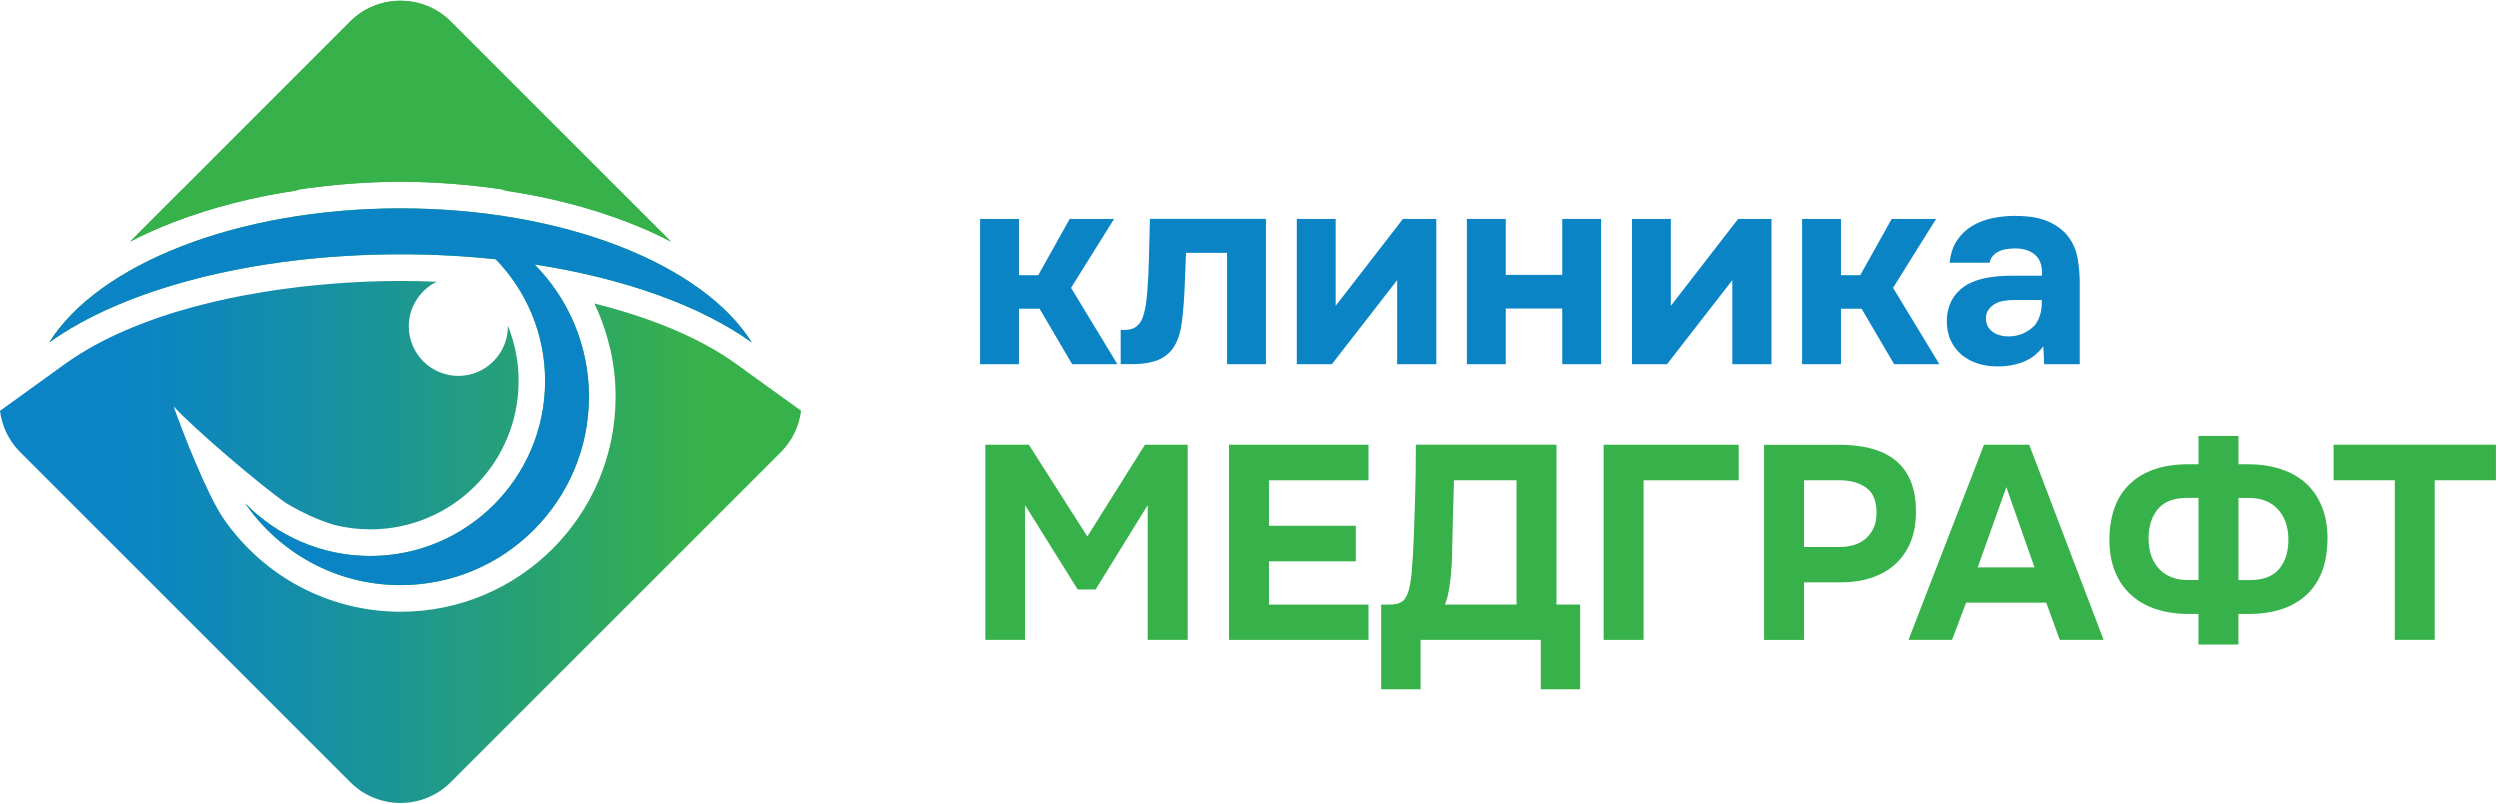
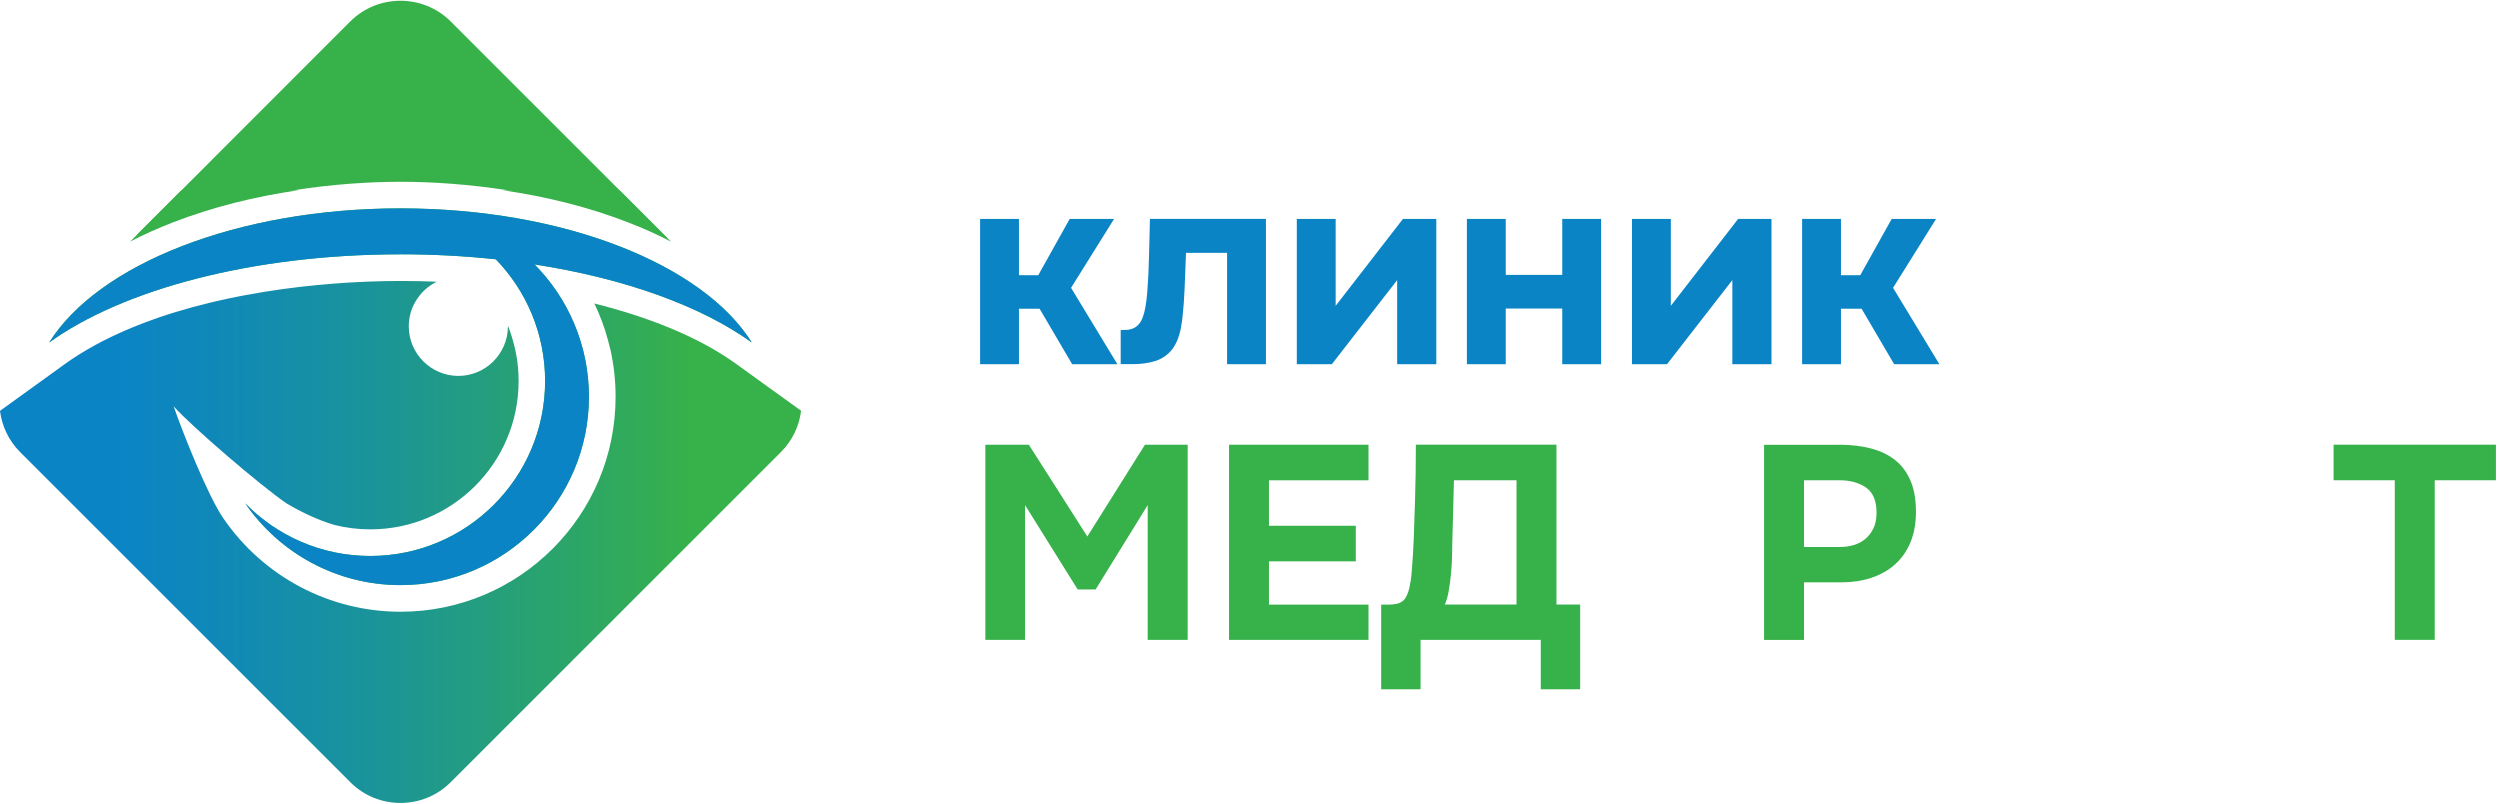
<svg xmlns="http://www.w3.org/2000/svg" id="_Слой_1" data-name="Слой 1" version="1.1" viewBox="0 0 600.88 193.18">
  <defs>
    <style> .cls-1 { fill: url(#linear-gradient); } .cls-1, .cls-2, .cls-3, .cls-4 { stroke-width: 0px; } .cls-2 { fill: #0b84c6; } .cls-3, .cls-4 { fill: #37b14a; } .cls-4 { fill-rule: evenodd; } </style>
    <linearGradient id="linear-gradient" x1="191.3" y1="130.26" x2="-1.24" y2="130.26" gradientUnits="userSpaceOnUse">
      <stop offset=".13" stop-color="#37b14a" />
      <stop offset=".26" stop-color="#2da764" />
      <stop offset=".53" stop-color="#1a9499" />
      <stop offset=".73" stop-color="#0f88b9" />
      <stop offset=".85" stop-color="#0b84c6" />
    </linearGradient>
  </defs>
  <g>
    <path class="cls-4" d="M148.9,45.72L108.32,5.15c-6.64-6.62-17.49-6.62-24.13,0l-40.56,40.57-10.76,10.76.54.12c11.49-5.48,24.61-8.94,37.21-10.88,9.1-1.42,17.92-2.03,25.63-2.03,7.75,0,16.6.61,25.74,2.03,13.03,2.03,26.64,5.68,38.41,11.51l-11.51-11.51Z" />
    <path class="cls-4" d="M71.72,45.72c-10.38,1.49-20.64,4.04-30.24,7.76-3.38,1.32-6.83,2.84-10.21,4.59l1.61-1.59,10.76-10.76h28.08Z" />
    <path class="cls-4" d="M161.24,58.07c-3.36-1.75-6.79-3.28-10.17-4.58-9.6-3.73-19.86-6.27-30.24-7.76h28.08s12.34,12.34,12.34,12.34Z" />
    <path class="cls-4" d="M128.48,63.56c8.08,8.16,13.07,19.39,13.07,31.8,0,24.99-20.28,45.27-45.29,45.27-15.48,0-29.15-7.78-37.32-19.65,7.63,7.8,18.27,12.65,30.05,12.65,23.21,0,42.03-18.82,42.03-42.05,0-11.37-4.51-21.68-11.85-29.26-7.35-.78-15.03-1.2-22.91-1.2-35.56,0-66.78,8.46-84.44,21.2,11.73-18.74,45.1-32.24,84.44-32.24,39.36,0,72.72,13.5,84.44,32.24-12.05-8.7-30.43-15.41-52.22-18.77Z" />
  </g>
-   <path class="cls-3" d="M41.47,53.49c-3.38,1.32-6.83,2.84-10.21,4.59l1.61-1.59,10.76-10.76L84.2,5.15c6.64-6.62,17.49-6.62,24.13,0l40.57,40.57,12.34,12.34c-3.36-1.75-6.79-3.28-10.17-4.58-9.6-3.73-19.86-6.27-30.24-7.76h1.18c-9.13-1.42-17.99-2.03-25.74-2.03-7.71,0-16.53.61-25.63,2.03h1.09c-10.38,1.49-20.64,4.04-30.24,7.76Z" />
  <path class="cls-2" d="M96.26,61.13c-35.56,0-66.78,8.46-84.44,21.2,11.73-18.74,45.1-32.24,84.44-32.24,39.36,0,72.72,13.5,84.44,32.24-12.05-8.7-30.43-15.41-52.22-18.77,8.08,8.16,13.07,19.39,13.07,31.8,0,24.99-20.28,45.27-45.29,45.27-15.48,0-29.15-7.78-37.32-19.65,7.63,7.8,18.27,12.65,30.05,12.65,23.21,0,42.03-18.82,42.03-42.05,0-11.37-4.51-21.68-11.85-29.26-7.35-.78-15.03-1.2-22.91-1.2Z" />
  <path class="cls-1" d="M192.54,98.74c-.45,3.64-2.06,7.14-4.84,9.91l-79.38,79.36c-6.64,6.64-17.49,6.64-24.11,0L4.84,108.66c-2.77-2.77-4.38-6.27-4.84-9.91,5.18-3.74,10.36-7.49,15.56-11.23,4.38-3.15,9.38-5.88,14.75-8.18,1.14-.49,2.31-.97,3.48-1.42.42-.17.85-.33,1.28-.49.95-.36,1.94-.71,2.91-1.06,2.74-.94,5.55-1.79,8.39-2.57,1.4-.38,2.81-.73,4.21-1.07,1.42-.35,2.84-.66,4.26-.97,1.42-.29,2.86-.59,4.3-.85,1.42-.26,2.86-.52,4.3-.75,1.25-.21,2.51-.4,3.76-.57.42-.07.81-.12,1.23-.17,2.53-.35,5.06-.64,7.56-.88.52-.05,1.04-.1,1.54-.14.07-.02.14-.02.21-.02.9-.09,1.8-.17,2.69-.23.24-.03.5-.05.75-.05,1.51-.12,2.98-.21,4.44-.28.99-.07,1.98-.1,2.95-.14,1.16-.05,2.32-.09,3.45-.1.35-.02.69-.02,1.04-.02,1.09-.03,2.15-.03,3.21-.03,1.59,0,3.17.02,4.77.05.23,0,.45.02.68.02,1.07.03,2.17.07,3.24.12-2.17,1.06-3.97,2.76-5.15,4.85-1.01,1.73-1.56,3.73-1.56,5.86,0,6.57,5.36,11.92,11.92,11.92,6.55,0,11.91-5.36,11.91-11.92v-.16c.16.4.31.8.45,1.2.12.35.24.71.35,1.06.05.1.09.21.1.31.12.35.23.69.31,1.04.12.4.24.81.33,1.23.14.52.26,1.04.35,1.58.02.03.02.07.02.1.09.38.16.76.21,1.14.03.26.09.52.12.8l.05.36c.05.43.1.87.14,1.32.09,1.04.14,2.1.14,3.17,0,19.69-15.96,35.65-35.63,35.65-2.96,0-5.88-.36-8.68-1.07-3.85-1.14-7.71-2.95-11.49-5.18-6.22-4.26-22.67-18.37-27.11-23.31,2.11,6.1,8.16,21.42,11.96,26.93,9.65,14.04,25.51,22.43,42.58,22.43,28.55,0,51.68-23.14,51.68-51.67,0-3.9-.43-7.76-1.28-11.51h-.02c-.07-.31-.14-.61-.23-.92-.1-.47-.23-.94-.36-1.39-.8-2.96-1.89-5.84-3.22-8.6,12.2,3.05,24.65,7.71,34.14,14.56l7.56,5.46,8.01,5.77Z" />
  <path class="cls-2" d="M244.91,74.22v13.32h-9.34v-34.92h9.34v13.52h4.64l7.55-13.52h10.67l-10.34,16.56,11.13,18.35h-10.87l-7.82-13.32h-4.97Z" />
  <path class="cls-2" d="M304.27,52.62v34.92h-9.34v-26.77h-9.87c-.09,1.99-.17,3.98-.23,5.96-.07,1.99-.17,4-.3,6.03-.09.93-.17,1.9-.26,2.91-.09,1.02-.23,2.05-.43,3.11-.19,1.06-.49,2.05-.86,2.98-.38.93-.87,1.77-1.49,2.52-1.15,1.28-2.52,2.14-4.11,2.58-1.59.44-3.22.66-4.9.66h-3.12v-8.21h.93c1.15,0,2.07-.26,2.75-.76s1.2-1.19,1.53-2.05c.33-.86.59-1.81.76-2.85.18-1.04.31-2.11.4-3.21.22-2.78.37-5.63.43-8.55.06-2.91.14-6.01.23-9.28h27.89Z" />
  <path class="cls-2" d="M321.04,73.49l16.16-20.87h8.02v34.92h-9.41v-20.21l-15.7,20.21h-8.42v-34.92h9.34v20.87Z" />
  <path class="cls-2" d="M361.91,66.07h13.58v-13.45h9.34v34.92h-9.34v-13.38h-13.58v13.38h-9.34v-34.92h9.34v13.45Z" />
  <path class="cls-2" d="M401.6,73.49l16.16-20.87h8.02v34.92h-9.41v-20.21l-15.7,20.21h-8.42v-34.92h9.34v20.87Z" />
  <path class="cls-2" d="M442.48,74.22v13.32h-9.34v-34.92h9.34v13.52h4.64l7.55-13.52h10.67l-10.34,16.56,11.13,18.35h-10.87l-7.82-13.32h-4.97Z" />
-   <path class="cls-2" d="M491.11,83.24c-1.32,1.77-2.94,3.02-4.87,3.77-1.92.75-4.12,1.11-6.59,1.06-3.22-.09-5.92-.99-8.09-2.72-1.15-.97-2.04-2.13-2.68-3.48-.64-1.35-.96-2.95-.96-4.8.04-1.9.47-3.59,1.29-5.07.82-1.48,2.07-2.7,3.75-3.68,1.41-.75,3.01-1.28,4.8-1.59,1.79-.31,3.75-.46,5.87-.46h7.16c.13-2.16-.37-3.79-1.49-4.87-1.13-1.08-2.71-1.64-4.74-1.69-.66,0-1.35.05-2.05.13-.71.09-1.36.27-1.95.53-.6.26-1.11.63-1.53,1.09-.42.46-.7,1.03-.83,1.69h-9.6c.22-2.12.8-3.9,1.75-5.33.95-1.44,2.16-2.6,3.61-3.48,1.46-.88,3.08-1.51,4.87-1.89s3.63-.56,5.53-.56c1.06,0,2.14.06,3.25.17,1.11.11,2.19.33,3.25.66,1.06.33,2.07.77,3.01,1.33.95.55,1.84,1.27,2.69,2.15,1.5,1.72,2.44,3.7,2.81,5.93.38,2.23.54,4.41.5,6.53v18.88h-8.55l-.2-4.31ZM490.78,72.1h-6.83c-.66,0-1.41.06-2.25.2-.84.13-1.57.37-2.19.73-.62.35-1.14.82-1.56,1.39s-.63,1.28-.63,2.12c0,.71.14,1.33.43,1.86.29.53.66.97,1.13,1.32.46.35,1.03.63,1.69.83.66.2,1.32.3,1.98.3,1.28.04,2.49-.18,3.61-.66,1.13-.49,2.11-1.17,2.95-2.05.53-.71.94-1.51,1.22-2.42.29-.9.43-2.11.43-3.61Z" />
  <path class="cls-3" d="M247.29,106.89l14.05,22.06,13.85-22.06h10.27v46.91h-9.61v-32.4l-12.52,20.28h-4.31l-12.65-20.28v32.4h-9.54v-46.91h10.47Z" />
  <path class="cls-3" d="M328.92,106.89v8.55h-23.92v10.93h20.87v8.55h-20.87v10.4h23.92v8.48h-33.52v-46.91h33.52Z" />
  <path class="cls-3" d="M379.8,165.66h-9.47v-11.86h-28.89v11.86h-9.47v-20.34h1.72c.8,0,1.48-.06,2.05-.2.58-.13,1.11-.4,1.59-.8.31-.31.59-.73.83-1.26.24-.53.43-1.08.56-1.66.13-.57.24-1.13.33-1.69.09-.55.15-1.07.2-1.56.26-2.91.45-5.9.56-8.95.11-3.05.21-6.05.3-9.01.13-4.37.2-8.81.2-13.32h33.79v38.43h5.7v20.34ZM364.5,145.31v-29.88h-15.04l-.4,15.04c0,1.02-.02,2.19-.06,3.51-.04,1.32-.13,2.67-.26,4.04-.13,1.37-.31,2.69-.53,3.97-.22,1.28-.53,2.39-.93,3.31h17.23Z" />
-   <path class="cls-3" d="M385.44,153.8v-46.91h32.46v8.55h-22.86v38.36h-9.6Z" />
  <path class="cls-3" d="M442.02,106.89c2.83,0,5.39.3,7.68.9,2.3.6,4.25,1.55,5.87,2.85,1.61,1.3,2.85,3,3.71,5.1.86,2.1,1.27,4.67,1.22,7.72-.04,2.65-.51,5-1.39,7.06-.88,2.05-2.11,3.77-3.68,5.17-1.57,1.39-3.45,2.45-5.63,3.18-2.19.73-4.56,1.09-7.12,1.09h-9.08v13.85h-9.6v-46.91h18.02ZM442.15,131.47c1.19,0,2.32-.15,3.38-.46,1.06-.31,1.99-.8,2.78-1.46.8-.66,1.43-1.48,1.92-2.45.49-.97.75-2.12.79-3.45.09-3-.71-5.12-2.38-6.36-1.68-1.24-3.87-1.86-6.56-1.86h-8.48v16.04h8.55Z" />
-   <path class="cls-3" d="M472.56,144.85l-3.38,8.95h-10.47l18.15-46.91h10.86l17.89,46.91h-10.54l-3.25-8.95h-19.28ZM475.34,136.37h13.65l-6.76-19.28-6.89,19.28Z" />
-   <path class="cls-3" d="M528.41,111.59v-6.82h9.61v6.82h2.39c2.83,0,5.42.39,7.78,1.16,2.37.77,4.37,1.91,6.03,3.41,1.66,1.5,2.93,3.37,3.84,5.6.91,2.23,1.36,4.78,1.36,7.65-.04,5.92-1.7,10.41-4.97,13.48-3.27,3.07-7.85,4.63-13.72,4.67h-2.72v7.35h-9.61v-7.35h-2.38c-2.87,0-5.48-.39-7.82-1.16s-4.34-1.91-6-3.41c-1.66-1.5-2.94-3.37-3.84-5.6-.91-2.23-1.36-4.78-1.36-7.65.04-5.92,1.7-10.41,4.97-13.48,3.27-3.07,7.84-4.63,13.72-4.67h2.71ZM528.41,139.42v-19.75h-2.78c-3.22,0-5.59.94-7.09,2.82-1.5,1.88-2.21,4.36-2.12,7.45.09,2.87.96,5.17,2.62,6.89,1.66,1.72,3.94,2.58,6.85,2.58h2.52ZM538.02,119.67v19.75h2.78c3.22,0,5.59-.93,7.09-2.78,1.5-1.85,2.21-4.33,2.12-7.42-.09-2.87-.96-5.18-2.62-6.92-1.66-1.74-3.94-2.62-6.86-2.62h-2.52Z" />
  <path class="cls-3" d="M560.88,115.43v-8.55h39.02v8.55h-14.71v38.36h-9.6v-38.36h-14.71Z" />
</svg>